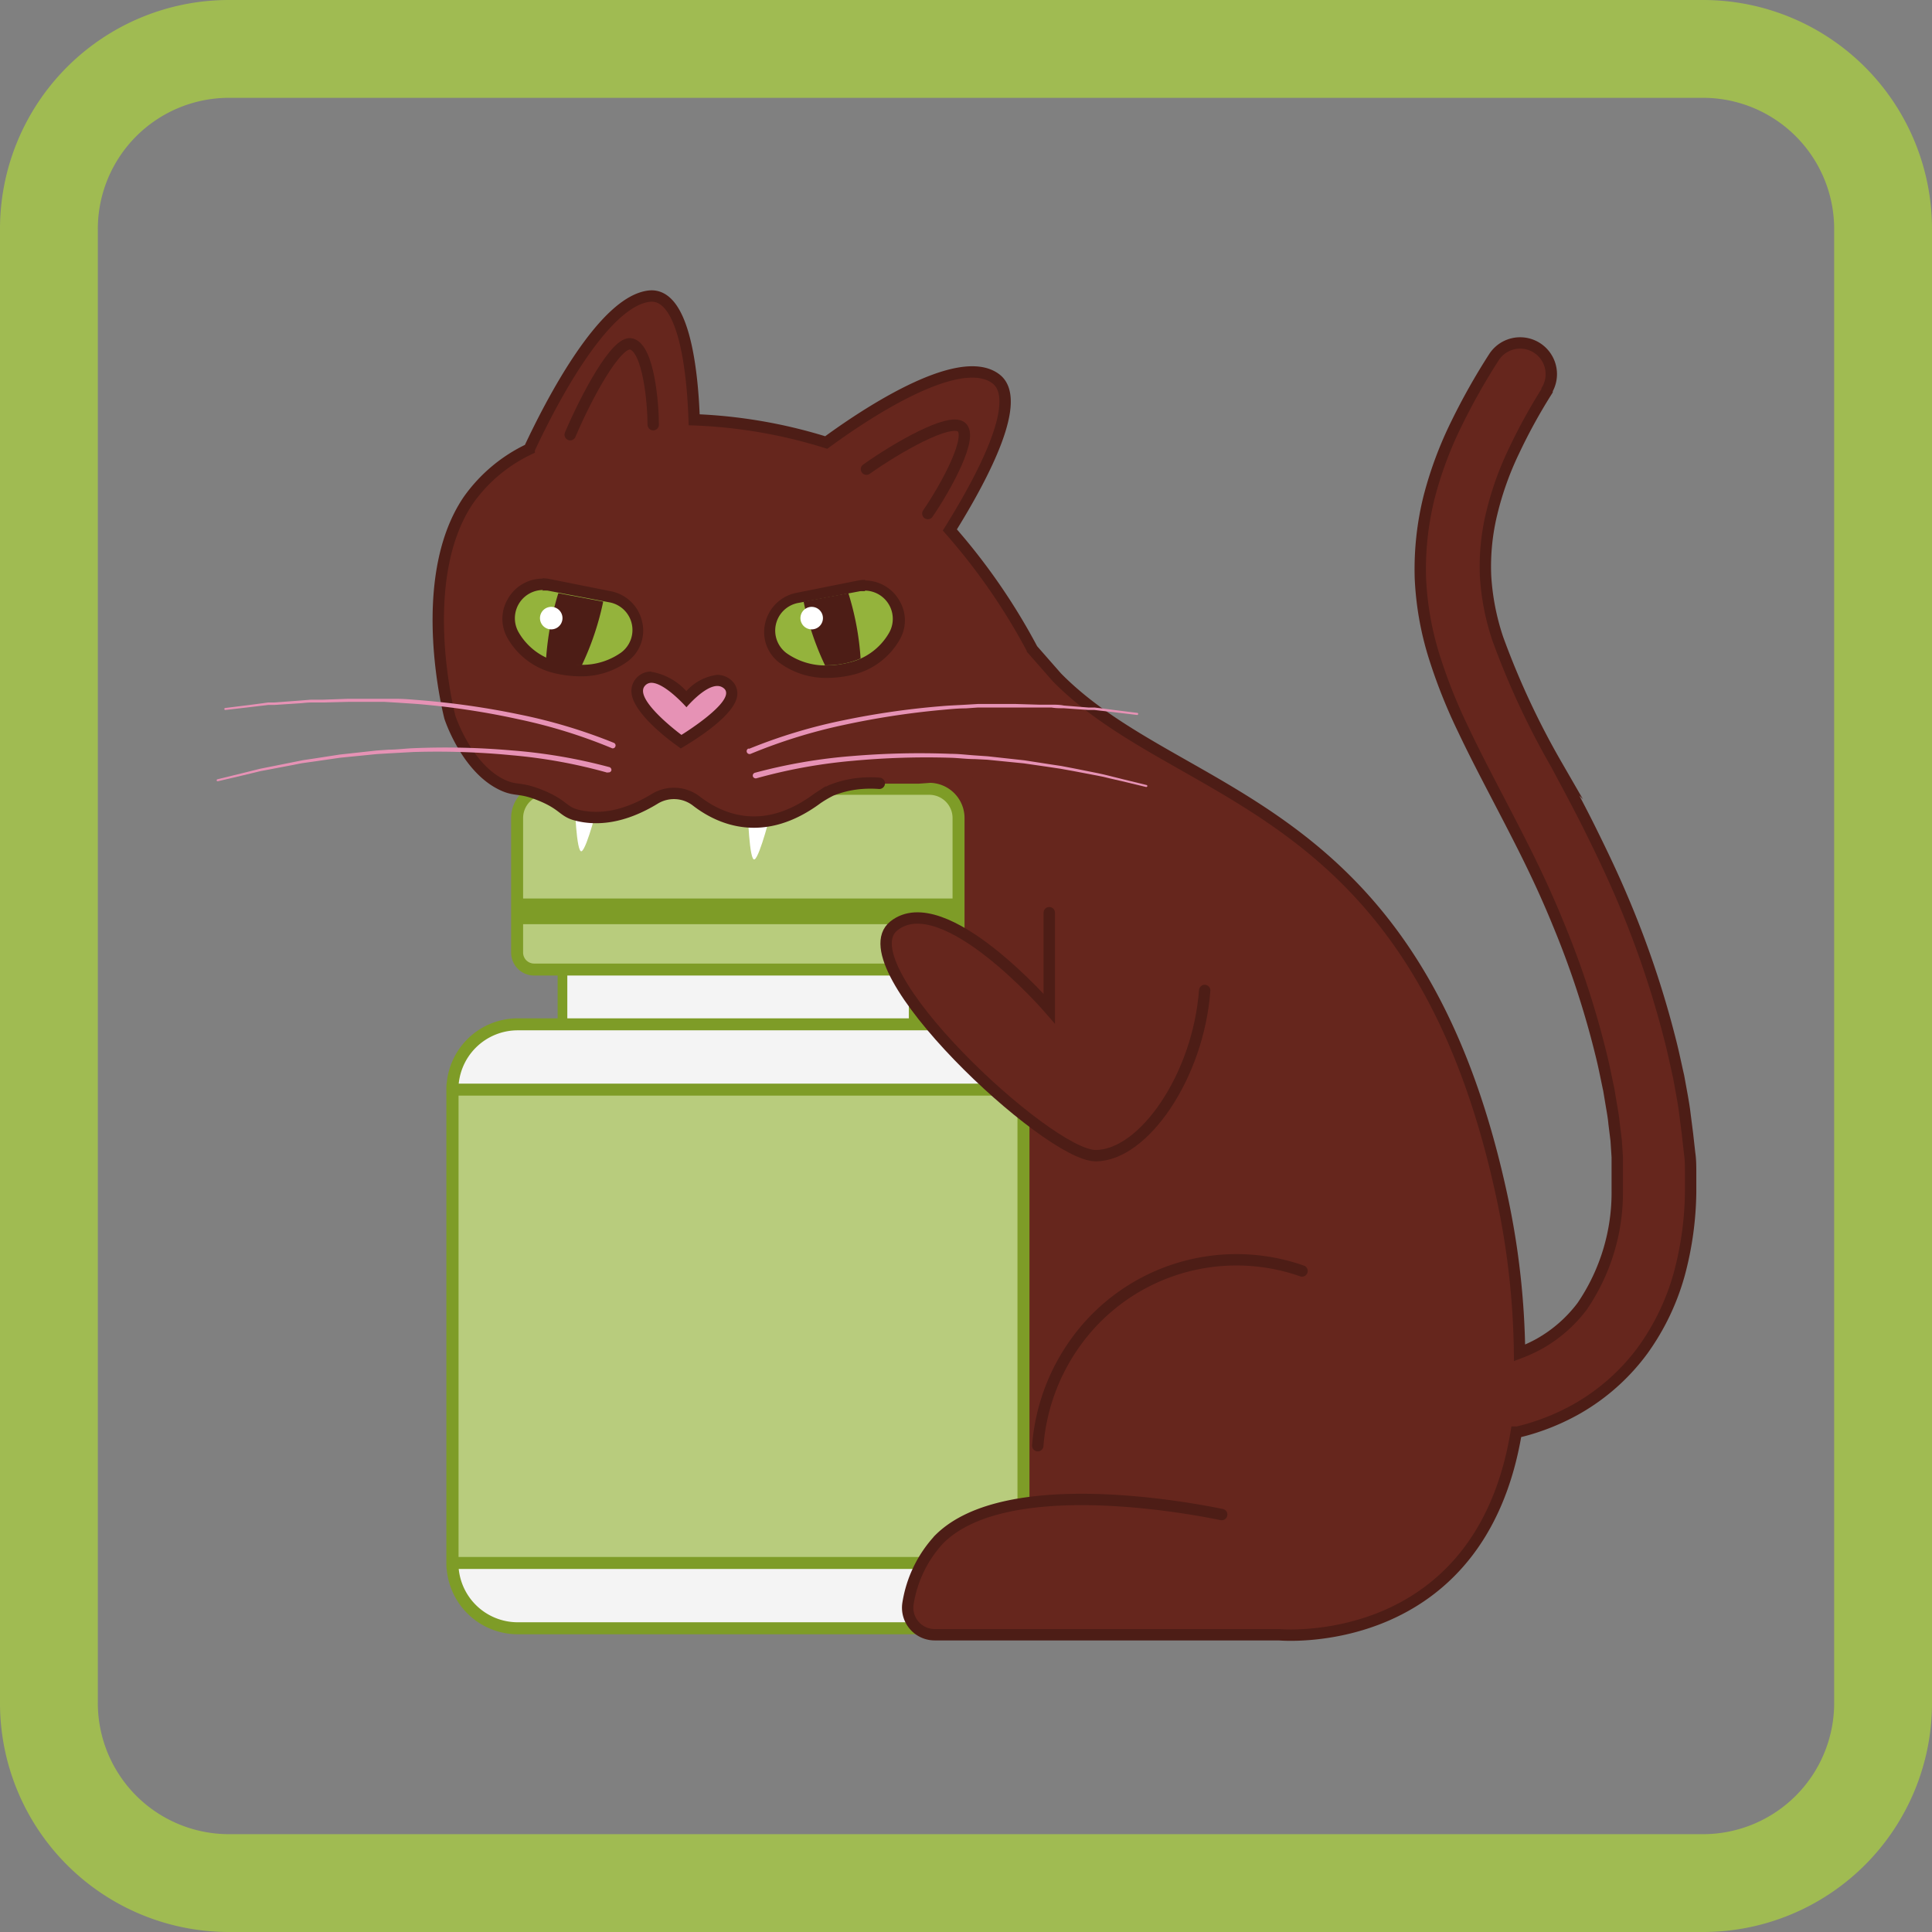
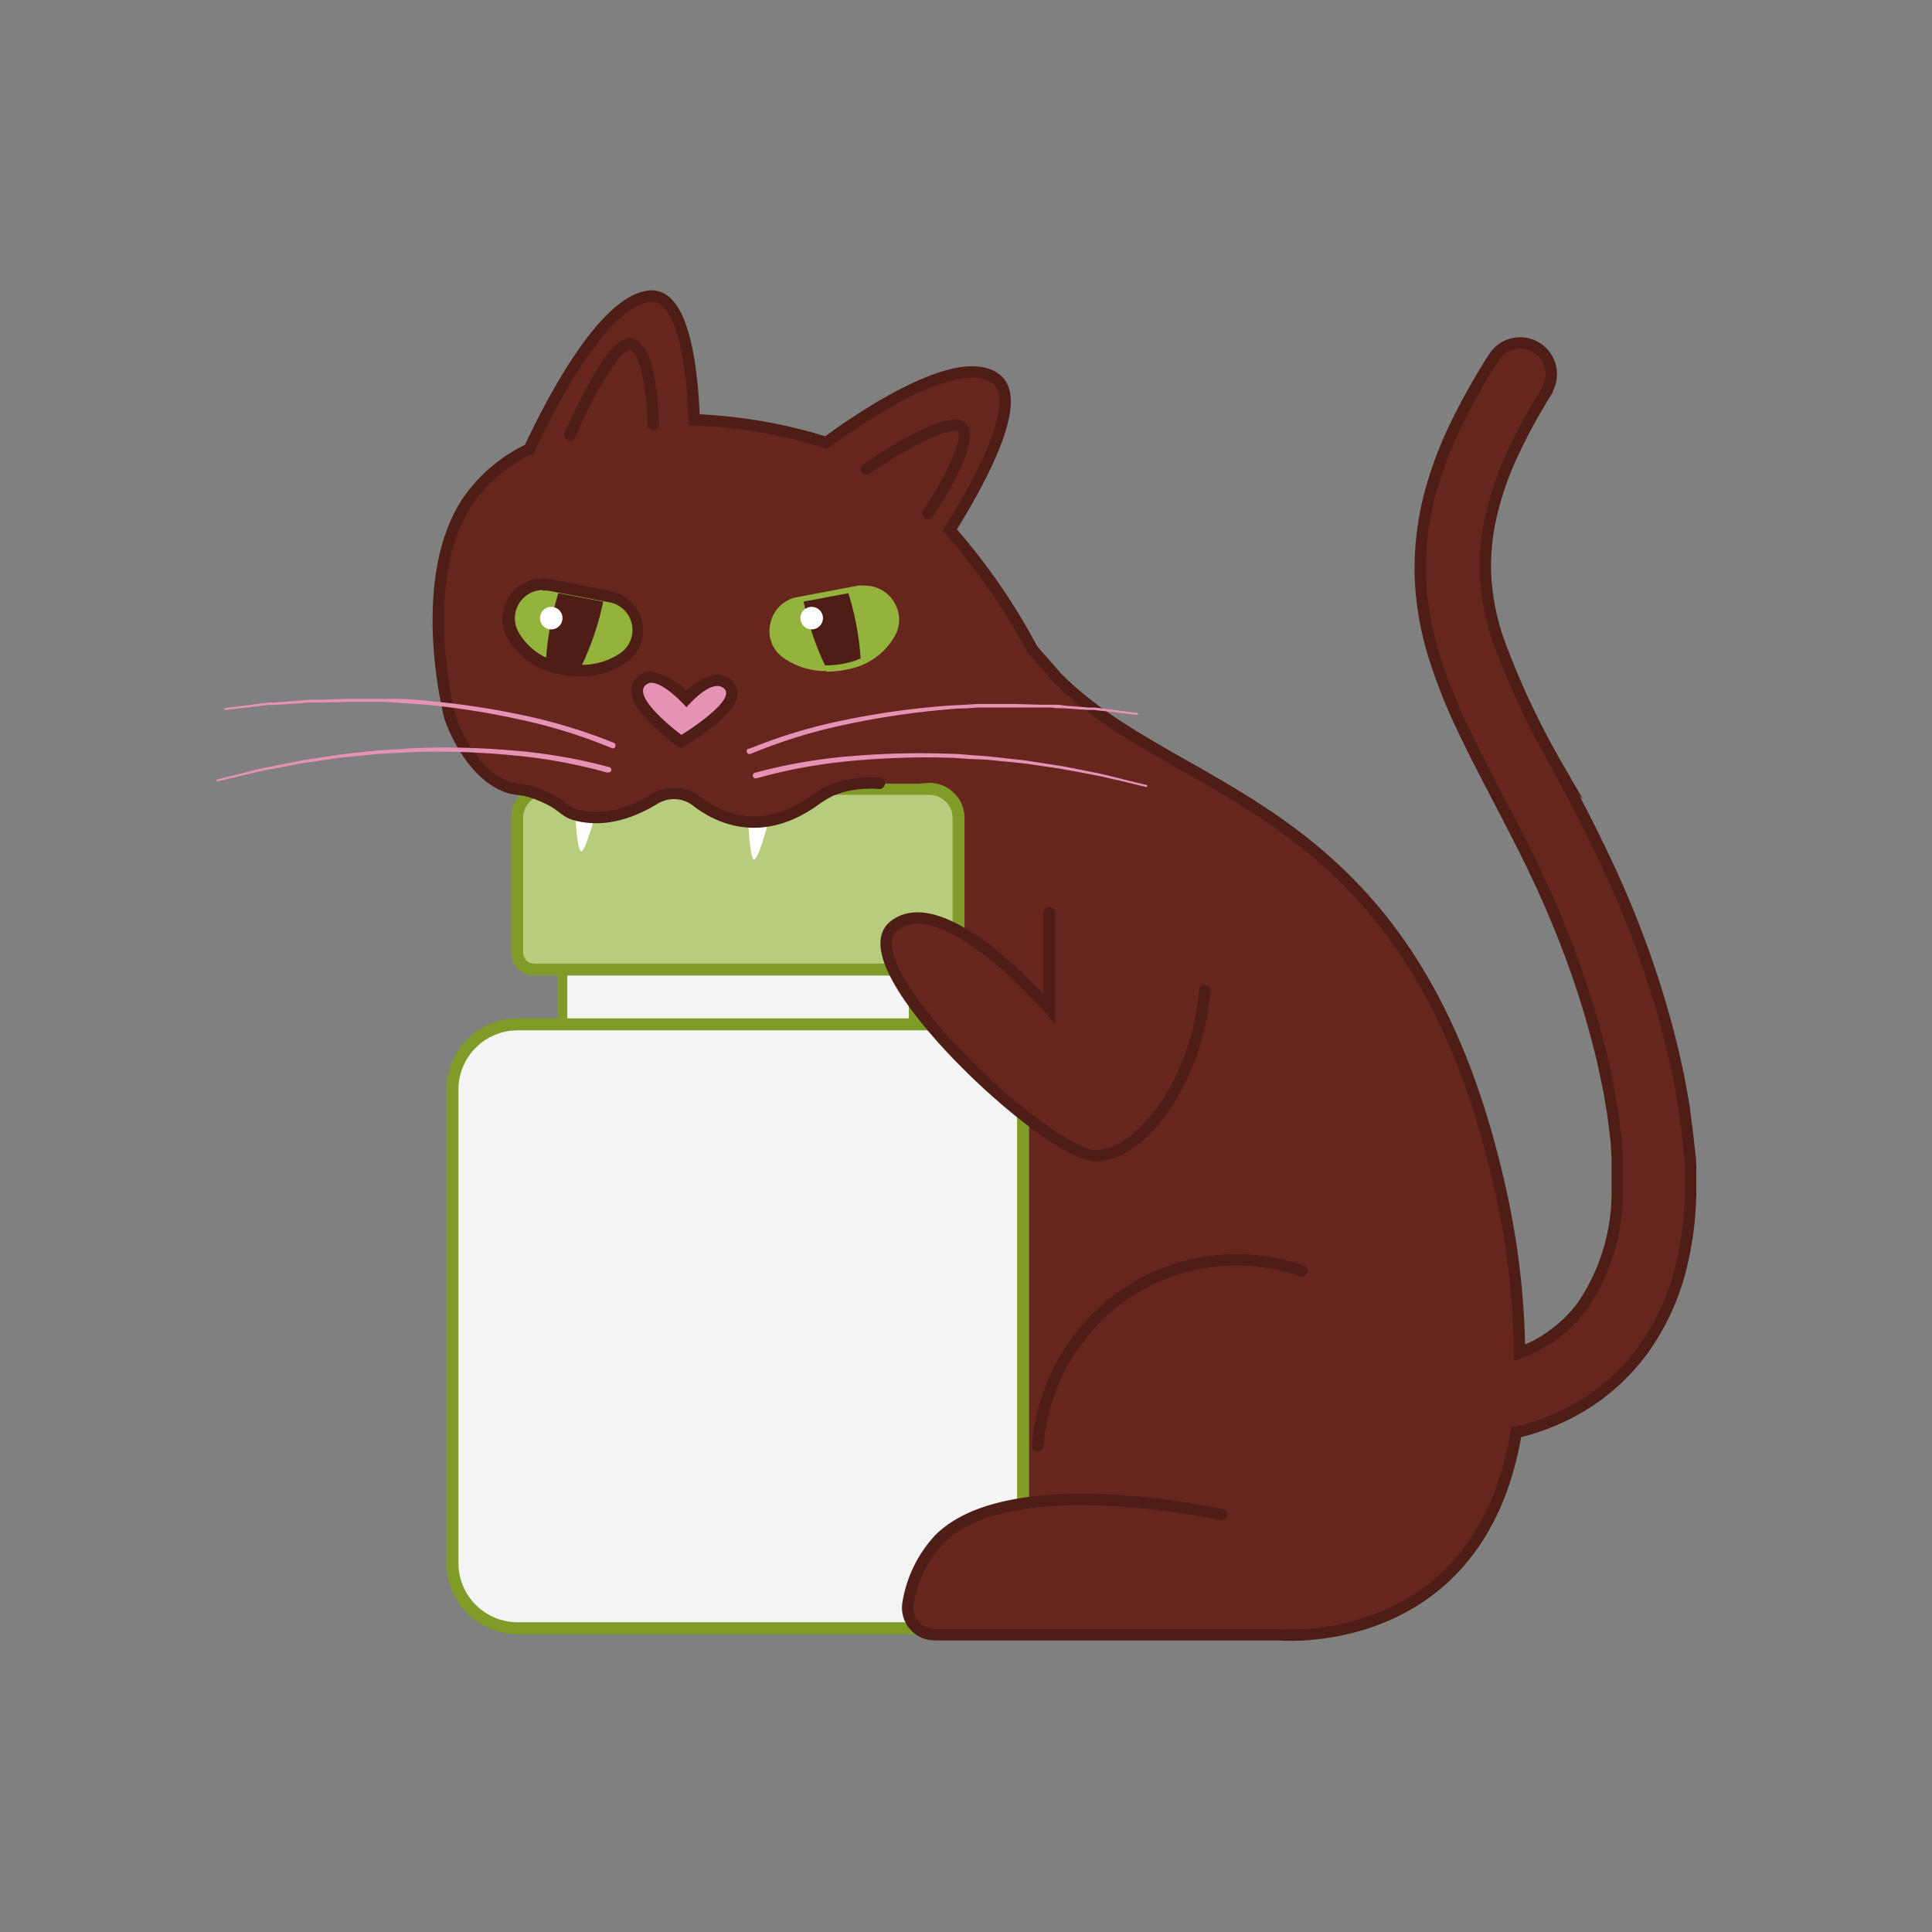
<svg xmlns="http://www.w3.org/2000/svg" viewBox="0 0 158 158">
  <rect x="0" y="0" width="158" height="158" fill="#808080" stroke="none" />
  <defs>
    <style>.cls-1{fill:#a0bb52;}.cls-2{fill:#66261d;}.cls-3,.cls-5{fill:#f4f4f4;}.cls-3,.cls-4,.cls-5{stroke:#7e9c27;}.cls-11,.cls-3,.cls-4,.cls-5{stroke-miterlimit:10;}.cls-3{stroke-width:0.79px;}.cls-4{fill:#b8cc7d;}.cls-4,.cls-5{stroke-width:0.98px;}.cls-6{fill:#7e9c27;}.cls-7{fill:#fff;}.cls-8{fill:#e692b5;}.cls-9{fill:#4d1d16;}.cls-10{fill:#94b33c;}.cls-11{fill:none;stroke:#4d1d16;stroke-linecap:round;stroke-width:0.93px;}</style>
  </defs>
  <g id="Животные">
-     <path class="cls-1" d="M139.28,8A10.73,10.73,0,0,1,150,18.72V139.28A10.73,10.73,0,0,1,139.28,150H18.72A10.73,10.73,0,0,1,8,139.28V18.72A10.73,10.73,0,0,1,18.72,8H139.28m0-8H18.72A18.72,18.72,0,0,0,0,18.72V139.28A18.72,18.72,0,0,0,18.72,158H139.28A18.72,18.72,0,0,0,158,139.28V18.72A18.72,18.72,0,0,0,139.28,0Z" />
    <path class="cls-2" d="M138.22,95.91c0-.54,0-1.08-.08-1.61L138,92.71l-.2-1.56c-.06-.53-.15-1.05-.24-1.56l-.28-1.54c-.23-1-.43-2-.69-3a79,79,0,0,0-3.94-11.65c-.8-1.89-1.68-3.72-2.58-5.54s-1.85-3.57-2.78-5.32a65.37,65.37,0,0,1-4.8-10.3,19.78,19.78,0,0,1-1-5.13,18.36,18.36,0,0,1,.51-5.15,25.43,25.43,0,0,1,1.82-5.09,45.46,45.46,0,0,1,2.7-4.91l0-.08a2.55,2.55,0,0,0-4.35-2.66,53.48,53.48,0,0,0-3.07,5.45,31.19,31.19,0,0,0-2.23,6,24.33,24.33,0,0,0-.71,6.61,25.11,25.11,0,0,0,1.16,6.51,43.64,43.64,0,0,0,2.34,5.86c.88,1.86,1.81,3.64,2.72,5.39s1.82,3.49,2.67,5.22,1.65,3.49,2.37,5.26a73.17,73.17,0,0,1,3.55,10.85c.23.92.4,1.84.6,2.76l.23,1.38c.08.46.16.92.2,1.38l.17,1.37.09,1.37c0,.46,0,.91,0,1.36s0,.91,0,1.35a16.5,16.5,0,0,1-2.87,9.49,11.37,11.37,0,0,1-3.51,3.07,12.4,12.4,0,0,1-1.61.74A64.3,64.3,0,0,0,122.86,98C115.4,63,93.89,66,84.48,53.14L63.77,71.26s24.34,51.51,16.9,52.87c-4.76.86-6.08,4.55-6.42,7.09a2.21,2.21,0,0,0,2.19,2.51H104.6S121,135.24,124,117.12l.09,0a16.7,16.7,0,0,0,1.71-.49,18.47,18.47,0,0,0,3.24-1.46,17.36,17.36,0,0,0,5.31-4.75,19.56,19.56,0,0,0,3-6.29,26.88,26.88,0,0,0,.91-6.58C138.25,97,138.22,96.45,138.22,95.91Z" />
    <path class="cls-3" d="M46,77.87H74.72v7.42H46Z" />
    <path class="cls-4" d="M77,79.29H43.68a1.39,1.39,0,0,1-1.39-1.39v-11a2.39,2.39,0,0,1,2.39-2.39H76a2.39,2.39,0,0,1,2.39,2.39v11A1.38,1.38,0,0,1,77,79.29Z" />
    <path class="cls-5" d="M78.36,133.16h-36A5.34,5.34,0,0,1,37,127.82V89.11a5.34,5.34,0,0,1,5.33-5.34h36a5.34,5.34,0,0,1,5.34,5.34v38.71A5.34,5.34,0,0,1,78.36,133.16Z" />
-     <path class="cls-6" d="M42.29,73.48H78.41v2.1H42.29Z" />
-     <rect class="cls-4" x="37.01" y="89.11" width="46.69" height="38.71" />
    <path class="cls-2" d="M88.08,107.85C84.45,112,84.7,122.05,84.74,123a28.9,28.9,0,0,0-4.07,1.1c-1.92.66-2.92,1-3.84,1.77a8.54,8.54,0,0,0-2.58,5.32,2.21,2.21,0,0,0,2.19,2.51H104.6a18,18,0,0,0,3.65-.17c2.71-.38,6.72-1.49,7.68-2.79,3.3-4.49,3.4-16-3.74-22.28-5.16-4.56-11.79-4.34-15.49-4.22a11.92,11.92,0,0,0-6.76,1.9A11.74,11.74,0,0,0,88.08,107.85Z" />
    <path class="cls-7" d="M47,65.61s.13,4.23.57,4,1.38-4,1.38-4Z" />
    <path class="cls-7" d="M61.15,66.28s.12,4.23.56,4,1.38-4,1.38-4Z" />
    <path class="cls-2" d="M41.17,64.23c1.13.53,1.4.13,3.2.88s1.75,1.3,2.86,1.58c1.64.42,3.78.26,6.4-1.34a3,3,0,0,1,3.4.2c1.92,1.48,5.48,3.07,9.91-.24l.2-.13a8.93,8.93,0,0,1,.89-.5,8.5,8.5,0,0,1,2.5-.59l4.58,0A49.12,49.12,0,0,0,82.82,63a48.82,48.82,0,0,0,8-2.45l-6.3-7.38a50.67,50.67,0,0,0-6.75-9.77c2.87-4.61,6-10.7,3.75-12.37-3.08-2.3-11.11,3.2-13.86,5.22a41.33,41.33,0,0,0-10.8-1.86c-.11-3.32-.68-10.45-3.68-10.11-3.78.44-8.08,8.8-9.81,12.51a12.75,12.75,0,0,0-5,4.21c-4.41,6.56-1.49,17.7-1.49,17.71S38.22,62.86,41.17,64.23Z" />
    <path class="cls-2" d="M85.81,74.64v7.84s-8.65-10-12.71-6.76S85.67,94.51,89.6,94.51,98,88,98.52,81" />
    <path class="cls-8" d="M55.45,60.47c-.52-.39-3.15-2.4-3.33-3.82a1.14,1.14,0,0,1,.24-.85,1.17,1.17,0,0,1,.91-.42c1,0,2.24,1.13,2.87,1.77a4.37,4.37,0,0,1,2.52-1.52,1.22,1.22,0,0,1,.9.38.91.91,0,0,1,.28.8c-.16,1.35-3.25,3.3-3.87,3.68l-.27.16Z" />
    <path class="cls-9" d="M53.27,55.84c1.11,0,2.87,2,2.87,2s1.46-1.74,2.52-1.74a.82.82,0,0,1,.58.23c1,1-3.51,3.77-3.51,3.77s-3.93-2.9-3-4a.69.69,0,0,1,.55-.26m0-.92h0A1.62,1.62,0,0,0,52,55.5a1.57,1.57,0,0,0-.35,1.21c.19,1.57,2.74,3.56,3.52,4.13l.5.37.53-.32c1.45-.89,3.92-2.6,4.09-4a1.41,1.41,0,0,0-.41-1.19,1.72,1.72,0,0,0-1.23-.51,4.09,4.09,0,0,0-2.52,1.33,5,5,0,0,0-2.87-1.58Z" />
    <path class="cls-10" d="M47.46,54.88a8.31,8.31,0,0,1-1.87-.23A5.52,5.52,0,0,1,42,52a2.69,2.69,0,0,1,0-2.74,2.79,2.79,0,0,1,2.42-1.42,3.39,3.39,0,0,1,.54,0l5,.94A2.76,2.76,0,0,1,52.06,51,2.67,2.67,0,0,1,51,53.79,6,6,0,0,1,47.46,54.88Z" />
    <path class="cls-9" d="M44.34,48.3a3.42,3.42,0,0,1,.45,0l5,.95a2.3,2.3,0,0,1,1,4.12,5.51,5.51,0,0,1-3.27,1,7.61,7.61,0,0,1-1.75-.22,5.1,5.1,0,0,1-3.35-2.43,2.31,2.31,0,0,1,2-3.47m0-.93h0A3.26,3.26,0,0,0,41.52,49a3.18,3.18,0,0,0,0,3.21,6,6,0,0,0,3.94,2.87,9.16,9.16,0,0,0,2,.23,6.43,6.43,0,0,0,3.8-1.17,3.13,3.13,0,0,0,1.26-3.27,3.25,3.25,0,0,0-2.58-2.52l-5-1a3.18,3.18,0,0,0-.62-.06Z" />
    <path class="cls-9" d="M45.66,48.51a23.79,23.79,0,0,0-1,5.34,6,6,0,0,0,1.06.35,7.42,7.42,0,0,0,1.86.21,23,23,0,0,0,1.75-5.21Z" />
    <path class="cls-10" d="M67.59,54.88a6,6,0,0,1-3.53-1.09A2.65,2.65,0,0,1,63,51a2.75,2.75,0,0,1,2.21-2.17l5-.94a3.27,3.27,0,0,1,.53,0,2.79,2.79,0,0,1,2.42,1.42,2.71,2.71,0,0,1,0,2.74,5.54,5.54,0,0,1-3.65,2.65,8.22,8.22,0,0,1-1.86.23Z" />
-     <path class="cls-9" d="M70.7,48.3a2.31,2.31,0,0,1,2,3.47,5.1,5.1,0,0,1-3.35,2.43,7.69,7.69,0,0,1-1.76.22,5.5,5.5,0,0,1-3.26-1,2.3,2.3,0,0,1,1-4.12l5-.95a3.42,3.42,0,0,1,.44,0m0-.93a3.34,3.34,0,0,0-.62.06l-5,1a3.26,3.26,0,0,0-2.58,2.52,3.13,3.13,0,0,0,1.27,3.27,6.42,6.42,0,0,0,3.79,1.17,9.18,9.18,0,0,0,2-.23,6,6,0,0,0,3.93-2.87,3.13,3.13,0,0,0,0-3.21,3.26,3.26,0,0,0-2.82-1.66Z" />
    <path class="cls-9" d="M69.38,48.51a22.73,22.73,0,0,1,1,5.34,6.16,6.16,0,0,1-1.05.35,7.47,7.47,0,0,1-1.86.21,23,23,0,0,1-1.75-5.21Z" />
    <path class="cls-7" d="M67.3,50.54a.92.92,0,1,1-.92-.91A.92.92,0,0,1,67.3,50.54Z" />
    <path class="cls-7" d="M46,50.54a.92.92,0,1,1-.91-.91A.92.92,0,0,1,46,50.54Z" />
    <path class="cls-11" d="M75.88,42c1.58-2.32,3.72-6.3,2.74-7.08s-5.28,1.69-7.76,3.45" />
    <path class="cls-11" d="M53.42,34.73c0-1.71-.37-6.23-1.79-6.6-1.22-.32-3.71,4.38-5,7.42" />
    <path class="cls-11" d="M85.81,74.64v7.84s-8.65-10-12.71-6.76S85.67,94.51,89.6,94.51,98,88,98.52,81" />
    <path class="cls-11" d="M99.91,123.86c-2.36-.48-17.6-3.44-23.08,2a10,10,0,0,0-2.58,5.32,2.21,2.21,0,0,0,2.19,2.51H104.6S121,135.24,124,117.12l.09,0a16.7,16.7,0,0,0,1.71-.49,18.47,18.47,0,0,0,3.24-1.46,17.36,17.36,0,0,0,5.31-4.75,19.56,19.56,0,0,0,3-6.29,26.88,26.88,0,0,0,.91-6.58c0-.55,0-1.08,0-1.62s0-1.08-.08-1.61L138,92.71l-.2-1.56c-.06-.53-.15-1.05-.24-1.56l-.28-1.54c-.23-1-.43-2-.69-3a79,79,0,0,0-3.94-11.65c-.8-1.89-1.68-3.72-2.58-5.54s-1.85-3.57-2.78-5.32a65.37,65.37,0,0,1-4.8-10.3,19.78,19.78,0,0,1-1-5.13,18.36,18.36,0,0,1,.51-5.15,25.43,25.43,0,0,1,1.82-5.09,45.46,45.46,0,0,1,2.7-4.91l0-.08a2.55,2.55,0,0,0-4.35-2.66,53.48,53.48,0,0,0-3.07,5.45,31.19,31.19,0,0,0-2.23,6,24.33,24.33,0,0,0-.71,6.61,25.11,25.11,0,0,0,1.16,6.51,43.64,43.64,0,0,0,2.34,5.86c.88,1.86,1.81,3.64,2.72,5.39s1.82,3.49,2.67,5.22,1.65,3.49,2.37,5.26a73.17,73.17,0,0,1,3.55,10.85c.23.92.4,1.84.6,2.76l.23,1.38c.08.46.16.92.2,1.38l.17,1.37.09,1.37c0,.46,0,.91,0,1.36s0,.91,0,1.35a16.5,16.5,0,0,1-2.87,9.49,11.37,11.37,0,0,1-3.51,3.07,12.4,12.4,0,0,1-1.61.74A64.3,64.3,0,0,0,122.86,98c-7-32.81-26.27-32.28-36.43-42.61l-2-2.28a50.67,50.67,0,0,0-6.75-9.77c2.87-4.61,6-10.7,3.75-12.37-3.08-2.3-11.11,3.2-13.86,5.22a41.33,41.33,0,0,0-10.8-1.86c-.11-3.32-.68-10.45-3.68-10.11-3.78.44-8.08,8.8-9.81,12.51a12.75,12.75,0,0,0-5,4.21c-4.41,6.56-1.49,17.7-1.49,17.71s1.36,4.18,4.31,5.55c1.13.53,1.4.13,3.2.88s1.75,1.3,2.86,1.58c1.64.42,3.78.26,6.4-1.34a3,3,0,0,1,3.4.2c1.92,1.48,5.48,3.07,9.91-.24l.2-.13a9.5,9.5,0,0,1,.88-.5,8.27,8.27,0,0,1,2.51-.59,9.46,9.46,0,0,1,1.45,0" />
    <path class="cls-11" d="M106.48,103.94a16.19,16.19,0,0,0-18.31,5.56,16.68,16.68,0,0,0-3.3,8.73" />
    <path class="cls-8" d="M50.05,61.19a42.92,42.92,0,0,0-7.65-2.37,62.81,62.81,0,0,0-7.95-1.22c-.67-.06-1.34-.09-2-.14l-1-.06-1,0-2,0-2,.05-1,0c-.33,0-.67.05-1,.07l-2,.13-.51,0-.5.06-1,.12-2,.23h0a.07.07,0,0,1-.09-.07.07.07,0,0,1,.07-.09l2-.25,1-.13.5-.07.51,0,2-.15,1-.08,1,0,2-.07,2,0h1l1,0c.67,0,1.35.07,2,.12a65.3,65.3,0,0,1,8,1.15,43.63,43.63,0,0,1,7.77,2.33.23.23,0,0,1,.12.31.22.22,0,0,1-.3.12h0Z" />
    <path class="cls-8" d="M49.68,63.19a42.55,42.55,0,0,0-7.88-1.43,63.26,63.26,0,0,0-8-.26l-2,.11-1,.06-1,.1-2,.2-2,.29-1,.14c-.33.05-.66.13-1,.19l-2,.38-.49.09-.49.12-1,.24-2,.47h0a.08.08,0,0,1-.1-.06.08.08,0,0,1,.06-.1l2-.49,1-.25.49-.12.5-.1,2-.4,1-.2,1-.15,2-.31,2-.22,1-.11,1-.07c.67,0,1.34-.09,2-.12a62.29,62.29,0,0,1,8.08.18,43.65,43.65,0,0,1,8,1.37A.24.24,0,0,1,50,63a.23.23,0,0,1-.29.16h0Z" />
    <path class="cls-8" d="M61.28,61.23A43.28,43.28,0,0,1,69,58.9a65.58,65.58,0,0,1,8-1.15c.68-.06,1.35-.08,2-.12l1-.06h1l2,0,2,.06,1,0c.34,0,.67,0,1,.07l2,.16.51,0,.5.06,1,.13,2,.25a.08.08,0,0,1,.07.1.08.08,0,0,1-.09.07h0l-2-.24-1-.11-.5-.06-.5,0-2-.14c-.34,0-.67,0-1-.06l-1,0-2,0-2,0-1,0-1,.07c-.67,0-1.34.07-2,.13a66.64,66.64,0,0,0-7.95,1.22,43.75,43.75,0,0,0-7.65,2.37h0a.24.24,0,0,1-.31-.13.23.23,0,0,1,.12-.3Z" />
    <path class="cls-8" d="M61.69,63.21a43.67,43.67,0,0,1,8-1.38,66.18,66.18,0,0,1,8.09-.18c.67,0,1.34.09,2,.13l1,.07,1,.11,2,.22,2,.31,1,.15,1,.19,2,.4.5.11.49.12,1,.25,2,.49a.09.09,0,0,1,.06.1.1.1,0,0,1-.1.06h0l-2-.48-1-.23-.49-.12-.5-.1-2-.38-1-.18-1-.15-2-.29-2-.2-1-.1-1-.05c-.67,0-1.34-.09-2-.11a65.23,65.23,0,0,0-8,.25,43.4,43.4,0,0,0-7.88,1.43h0a.25.25,0,0,1-.29-.16.24.24,0,0,1,.16-.29Z" />
  </g>
</svg>